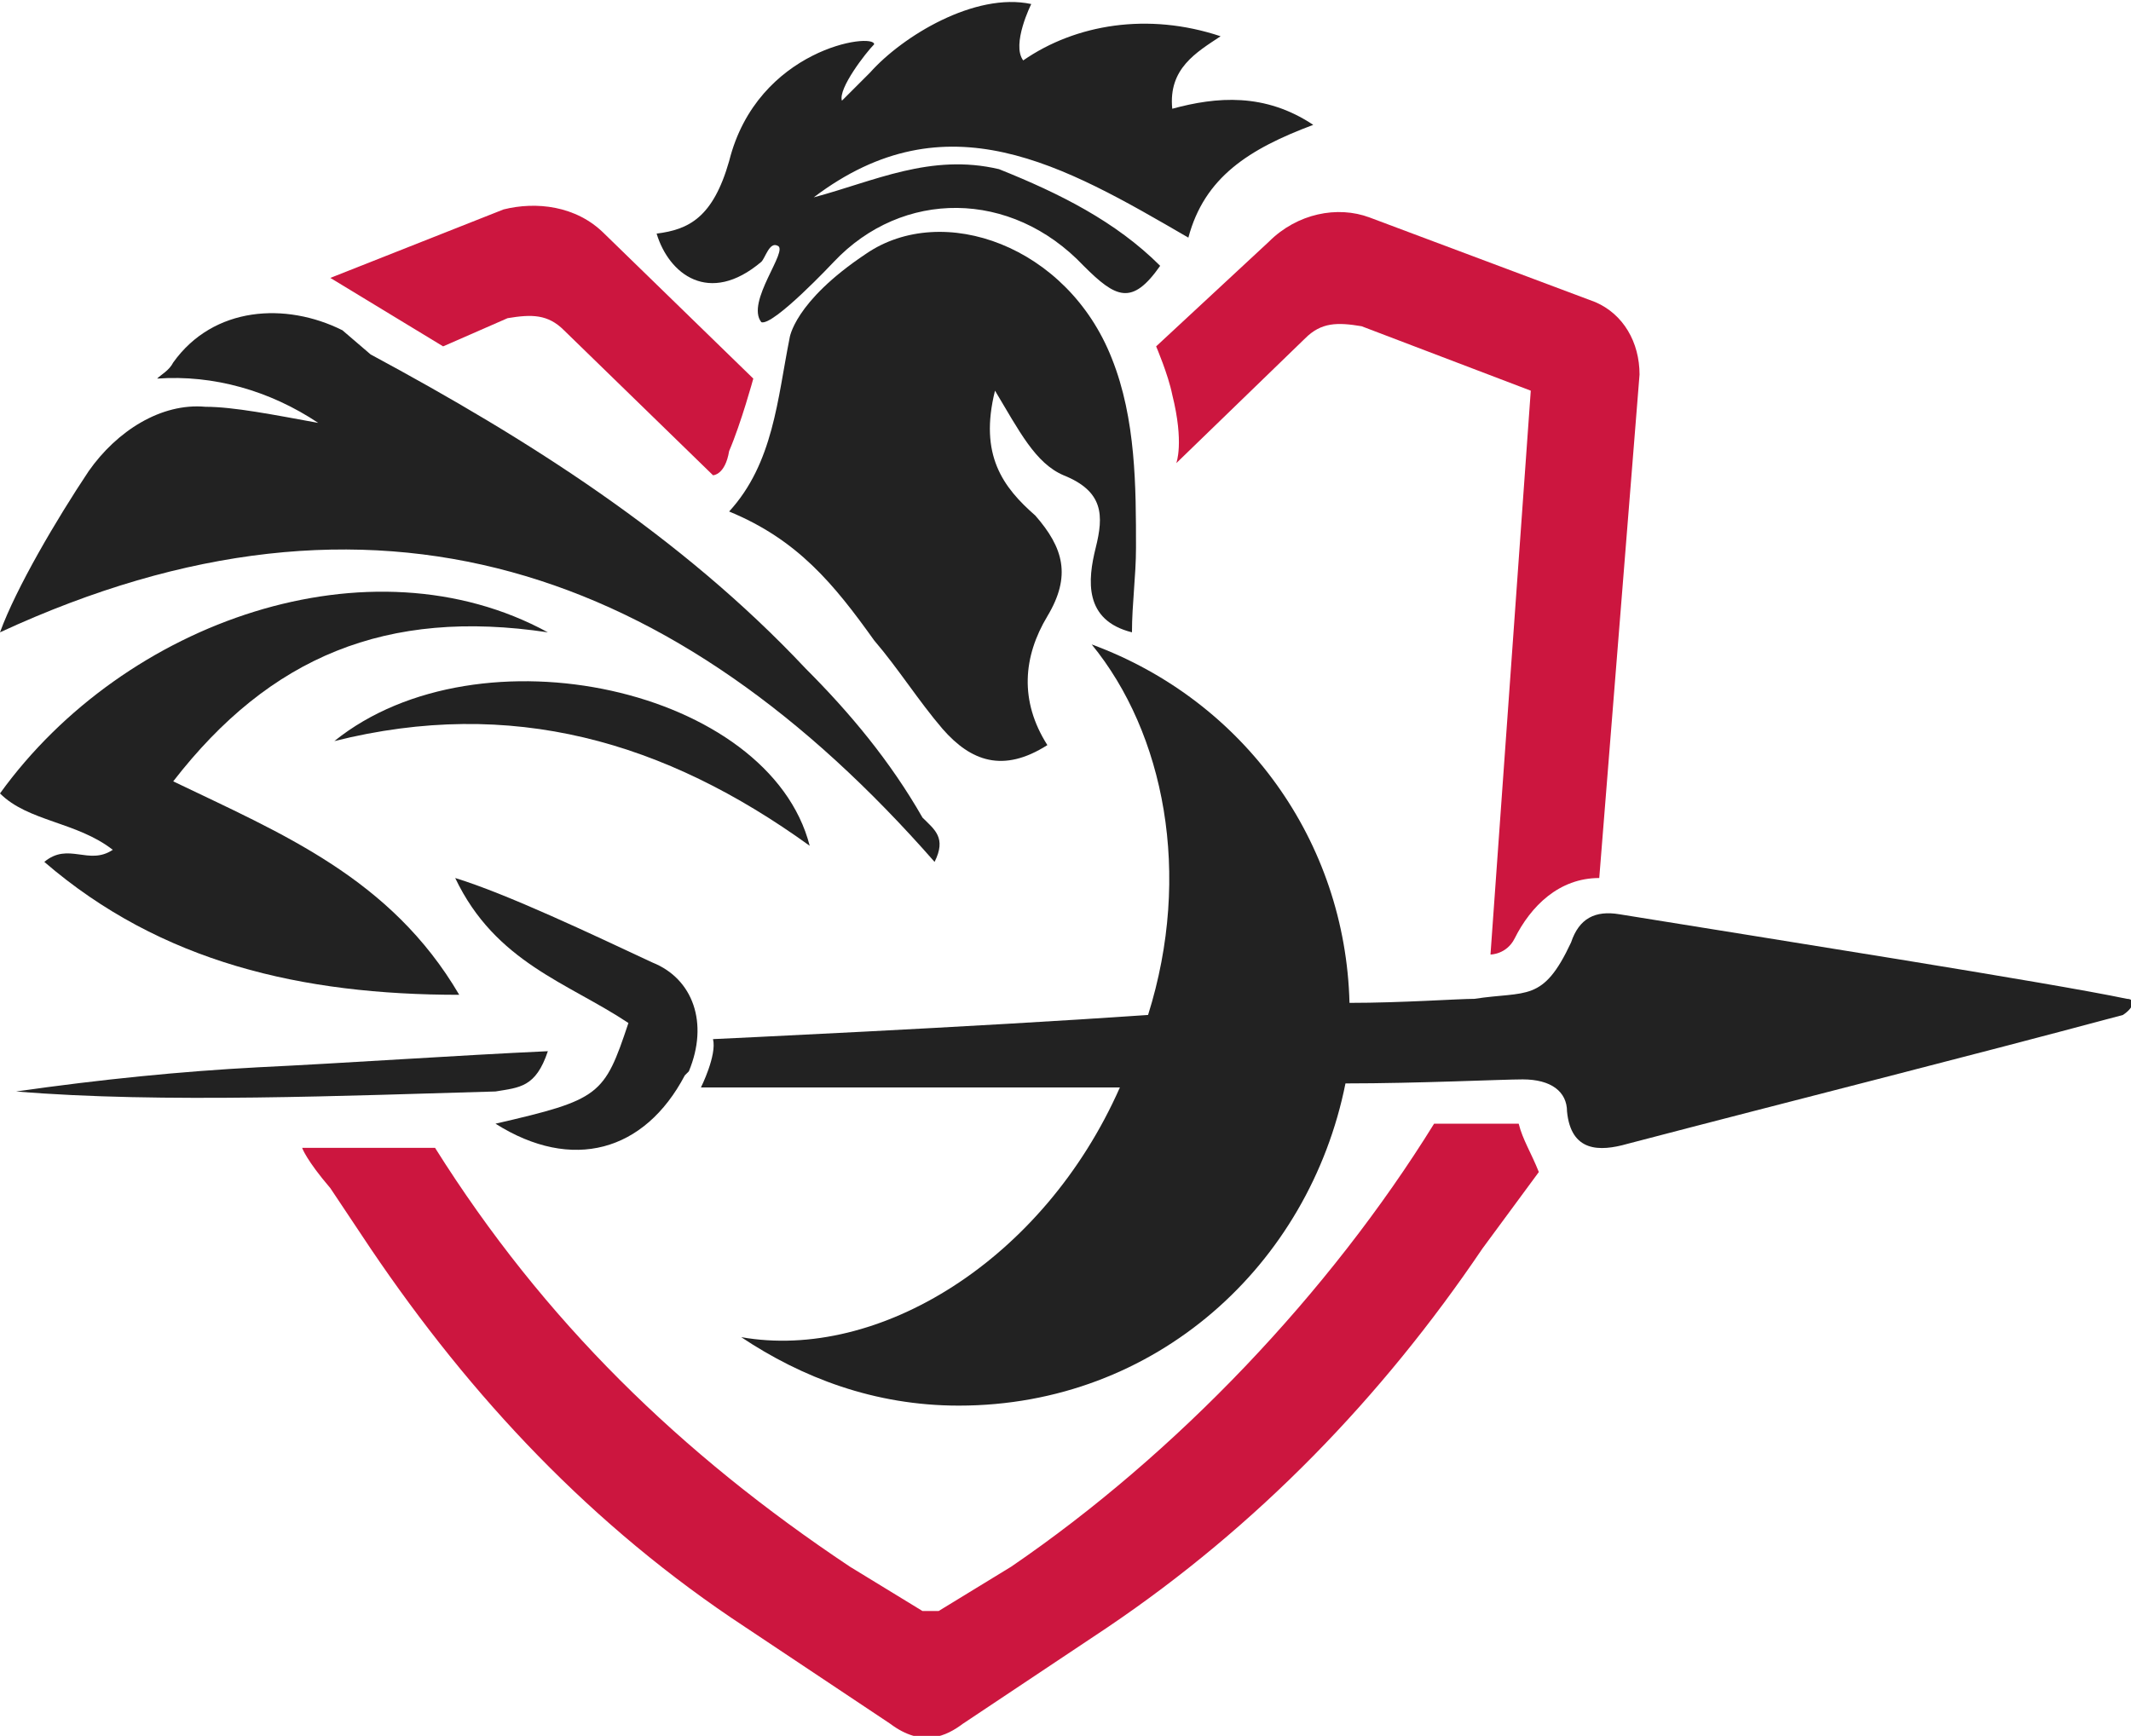
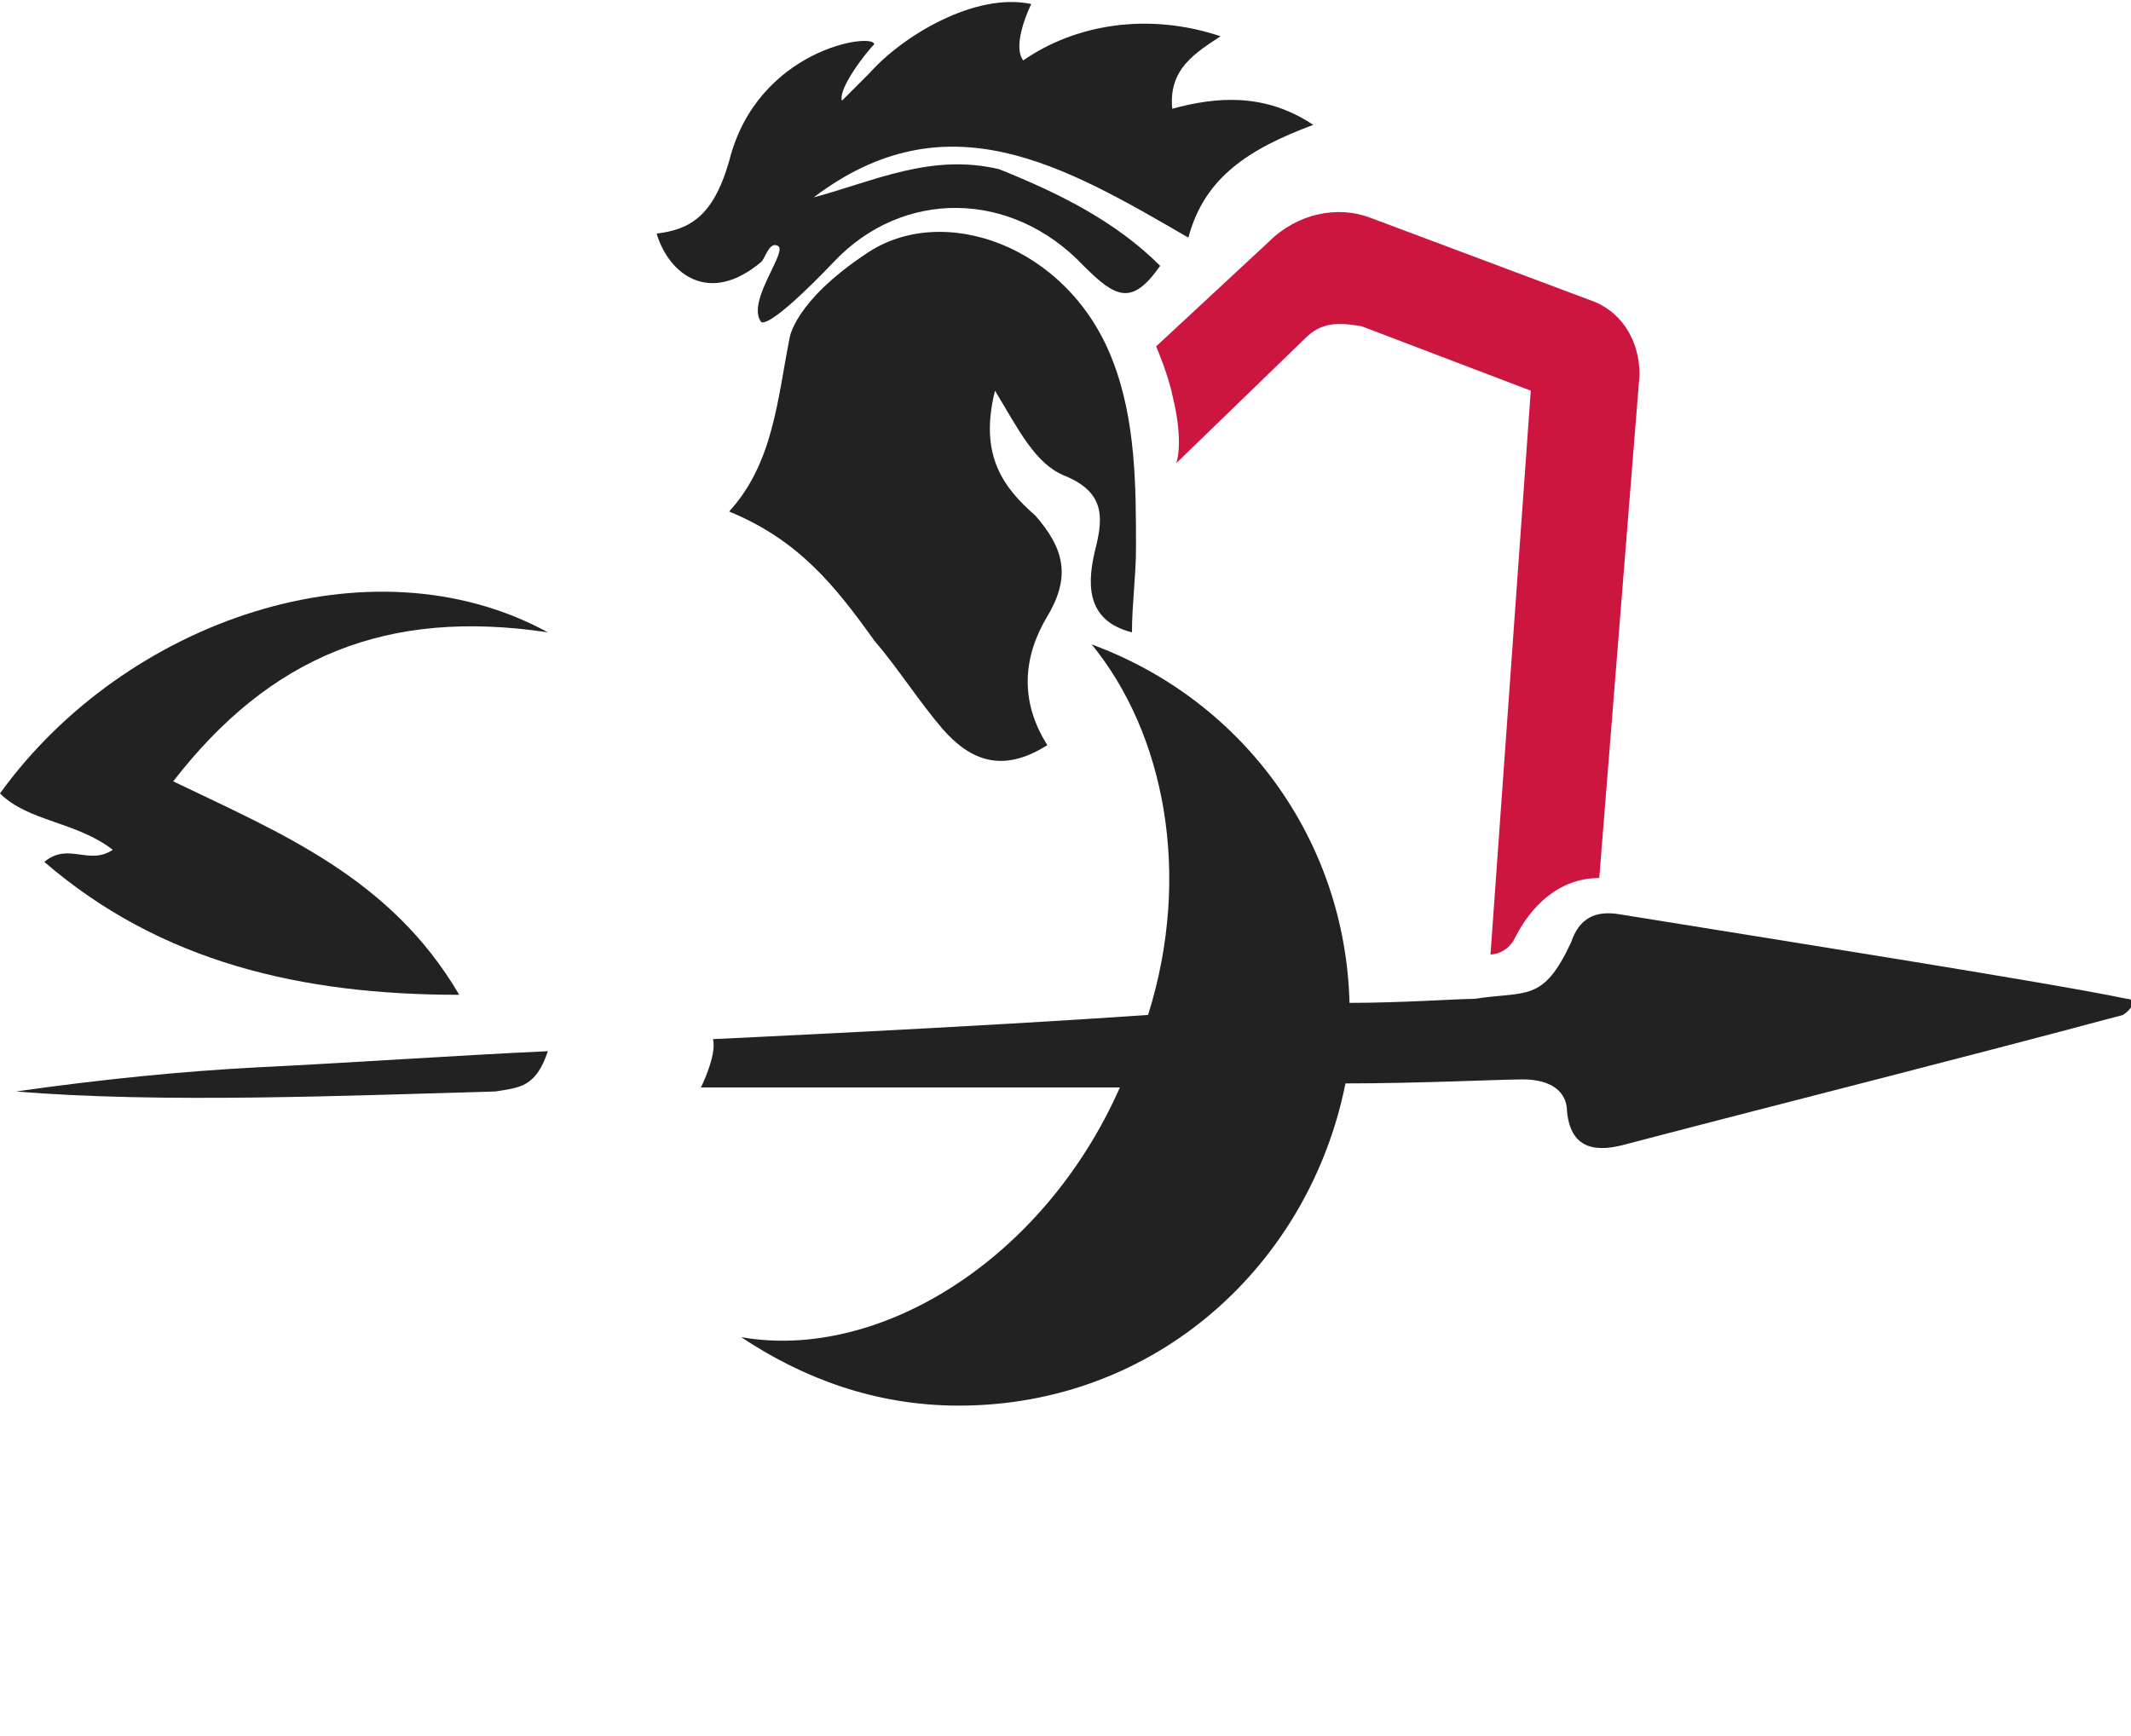
<svg xmlns="http://www.w3.org/2000/svg" version="1.1" id="Слой_1" x="0px" y="0px" viewBox="0 0 52.9 43.1" enable-background="new 0 0 52.9 43.1" xml:space="preserve">
  <g>
    <g>
      <g>
        <path fill="#222222" d="M52.8,24.8c-1.9-0.4-8.9-1.5-12.6-2.1c-0.6-0.1-1,0.1-1.2,0.7c-0.7,1.5-1.1,1.2-2.4,1.4     c-0.4,0-1.8,0.1-3.1,0.1c-0.1-4-2.6-7.5-6.4-8.9c1.8,2.2,2.5,5.7,1.4,9.2c-4.3,0.3-10.8,0.6-10.8,0.6c0.1,0.4-0.3,1.2-0.3,1.2     s6.2,0,10.4,0c-1.9,4.3-6,6.8-9.4,6.2c1.5,1,3.3,1.7,5.4,1.7c4.9,0,8.7-3.5,9.6-8c1.8,0,3.9-0.1,4.4-0.1c0.7,0,1.1,0.3,1.1,0.8     c0.1,1,0.8,1,1.5,0.8c4.2-1.1,8.2-2.1,12.3-3.2C53,25,53,24.8,52.8,24.8z" />
      </g>
      <g>
        <path fill="#222222" d="M28.1,15.7c0-0.7,0.1-1.4,0.1-2.1c0-1.5,0-3.2-0.6-4.7c-1.1-2.8-4.2-3.9-6.1-2.6     c-1.8,1.2-1.9,2.1-1.9,2.1c-0.3,1.5-0.4,3.1-1.5,4.3c1.7,0.7,2.6,1.8,3.6,3.2c0.6,0.7,1.1,1.5,1.7,2.2c0.7,0.8,1.5,1.1,2.6,0.4     c-0.7-1.1-0.6-2.2,0-3.2c0.6-1,0.4-1.7-0.3-2.5c-0.8-0.7-1.4-1.5-1-3.1c0.6,1,1,1.8,1.7,2.1c1,0.4,1,1,0.8,1.8     C27,14.4,26.9,15.4,28.1,15.7z" />
      </g>
      <g>
-         <path fill="#222222" d="M23.2,21.4c0.3-0.6,0-0.8-0.3-1.1c-0.8-1.4-1.8-2.6-2.9-3.7c-3.1-3.3-6.9-5.7-10.8-7.8L8.5,8.2     C7.1,7.5,5.3,7.6,4.3,9C4.2,9.2,4,9.3,3.9,9.4c1.4-0.1,2.8,0.3,4,1.1c-1.1-0.2-2.1-0.4-2.8-0.4C4,10,2.9,10.7,2.2,11.7     c-0.8,1.2-1.8,2.9-2.2,4C9.3,11.4,16.8,14.1,23.2,21.4z" />
-       </g>
+         </g>
      <g>
        <path fill="#222222" d="M18.9,6.5C19,6.4,19.1,6,19.3,6.1c0.3,0.1-0.8,1.4-0.4,1.9c0.3,0.1,1.8-1.5,1.8-1.5     c1.7-1.8,4.4-1.8,6.2,0.1c0.8,0.8,1.2,1,1.9,0c-1.1-1.1-2.5-1.8-4-2.4c-1.7-0.4-3.1,0.3-4.6,0.7c3.3-2.5,6.2-0.8,9.3,1     c0.4-1.5,1.5-2.2,3.1-2.8c-1.2-0.8-2.4-0.7-3.5-0.4c-0.1-1,0.6-1.4,1.2-1.8c-1.8-0.6-3.6-0.3-4.9,0.6c-0.3-0.4,0.2-1.4,0.2-1.4     c-1.4-0.3-3.2,0.8-4,1.7c-0.1,0.1-0.1,0.1-0.3,0.3c-0.1,0.1-0.3,0.3-0.4,0.4c-0.1-0.3,0.6-1.2,0.8-1.4c0-0.3-2.9,0.1-3.6,2.9     c-0.4,1.4-1,1.7-1.8,1.8C16.6,6.8,17.6,7.6,18.9,6.5z" />
      </g>
      <g>
        <path fill="#222222" d="M1.1,21.4c2.9,2.5,6.4,3.3,10.3,3.3c-1.7-2.9-4.4-4-7.1-5.3c2.4-3.1,5.3-4.3,9.3-3.7     c-4.4-2.4-10.5-0.3-13.6,4c0.7,0.7,1.9,0.7,2.8,1.4C2.2,21.5,1.7,20.9,1.1,21.4z" />
      </g>
      <g>
-         <path fill="#222222" d="M16.2,23.9c-1.5-0.7-3.6-1.7-4.9-2.1c1,2.1,2.8,2.6,4.3,3.6c-0.6,1.8-0.7,1.9-3.3,2.5     c1.9,1.2,3.7,0.7,4.7-1.2l0.1-0.1C17.6,25.4,17.2,24.3,16.2,23.9z" />
-       </g>
+         </g>
      <g>
-         <path fill="#222222" d="M8.3,18.4c4.4-1.1,8.2,0,11.8,2.6C19.1,17.1,11.9,15.5,8.3,18.4z" />
-       </g>
+         </g>
      <g>
        <path fill="#222222" d="M13.6,26.1c-2.2,0.1-5.1,0.3-7.2,0.4c-1.9,0.1-3.9,0.3-6,0.6c3.6,0.3,8.3,0.1,11.9,0     C12.9,27,13.3,27,13.6,26.1z" />
      </g>
    </g>
    <g>
      <g>
        <g>
-           <path fill="#CC163F" d="M17.7,11.8L14,8.2c-0.4-0.4-0.8-0.4-1.4-0.3L11,8.6L8.2,6.9l4.3-1.7C13.3,5,14.3,5.1,15,5.8l3.7,3.6      c0,0-0.3,1.1-0.6,1.8C18,11.8,17.7,11.8,17.7,11.8z" />
-         </g>
+           </g>
      </g>
      <g>
        <g>
          <path fill="#CC163F" d="M37.6,23.3c0.4-0.8,1.1-1.5,2.1-1.5l1-12.5c0-0.8-0.4-1.5-1.1-1.8L34,5.4c-0.8-0.3-1.8-0.1-2.5,0.6      l-2.8,2.6c0,0,0.3,0.7,0.4,1.2c0.3,1.2,0.1,1.7,0.1,1.7l3.2-3.1C32.8,8,33.2,8,33.8,8.1L38,9.7l-1,14      C37,23.7,37.4,23.7,37.6,23.3z" />
        </g>
      </g>
      <g>
-         <path fill="#CC163F" d="M37.7,27.9h-2.1c-2.6,4.2-6.4,8.2-10.5,11L23.3,40c-0.1,0-0.3,0-0.4,0l-1.8-1.1     c-4.2-2.8-7.6-6.1-10.3-10.4c-0.7,0-3.3,0-3.3,0s0.1,0.3,0.7,1l1,1.5c2.5,3.7,5.5,6.9,9.3,9.4l3.6,2.4c0.8,0.6,1.4,0.3,1.8,0     l3.6-2.4c3.7-2.5,6.8-5.7,9.3-9.4l1.4-1.9C38,28.6,37.8,28.3,37.7,27.9z" />
-       </g>
+         </g>
    </g>
  </g>
</svg>